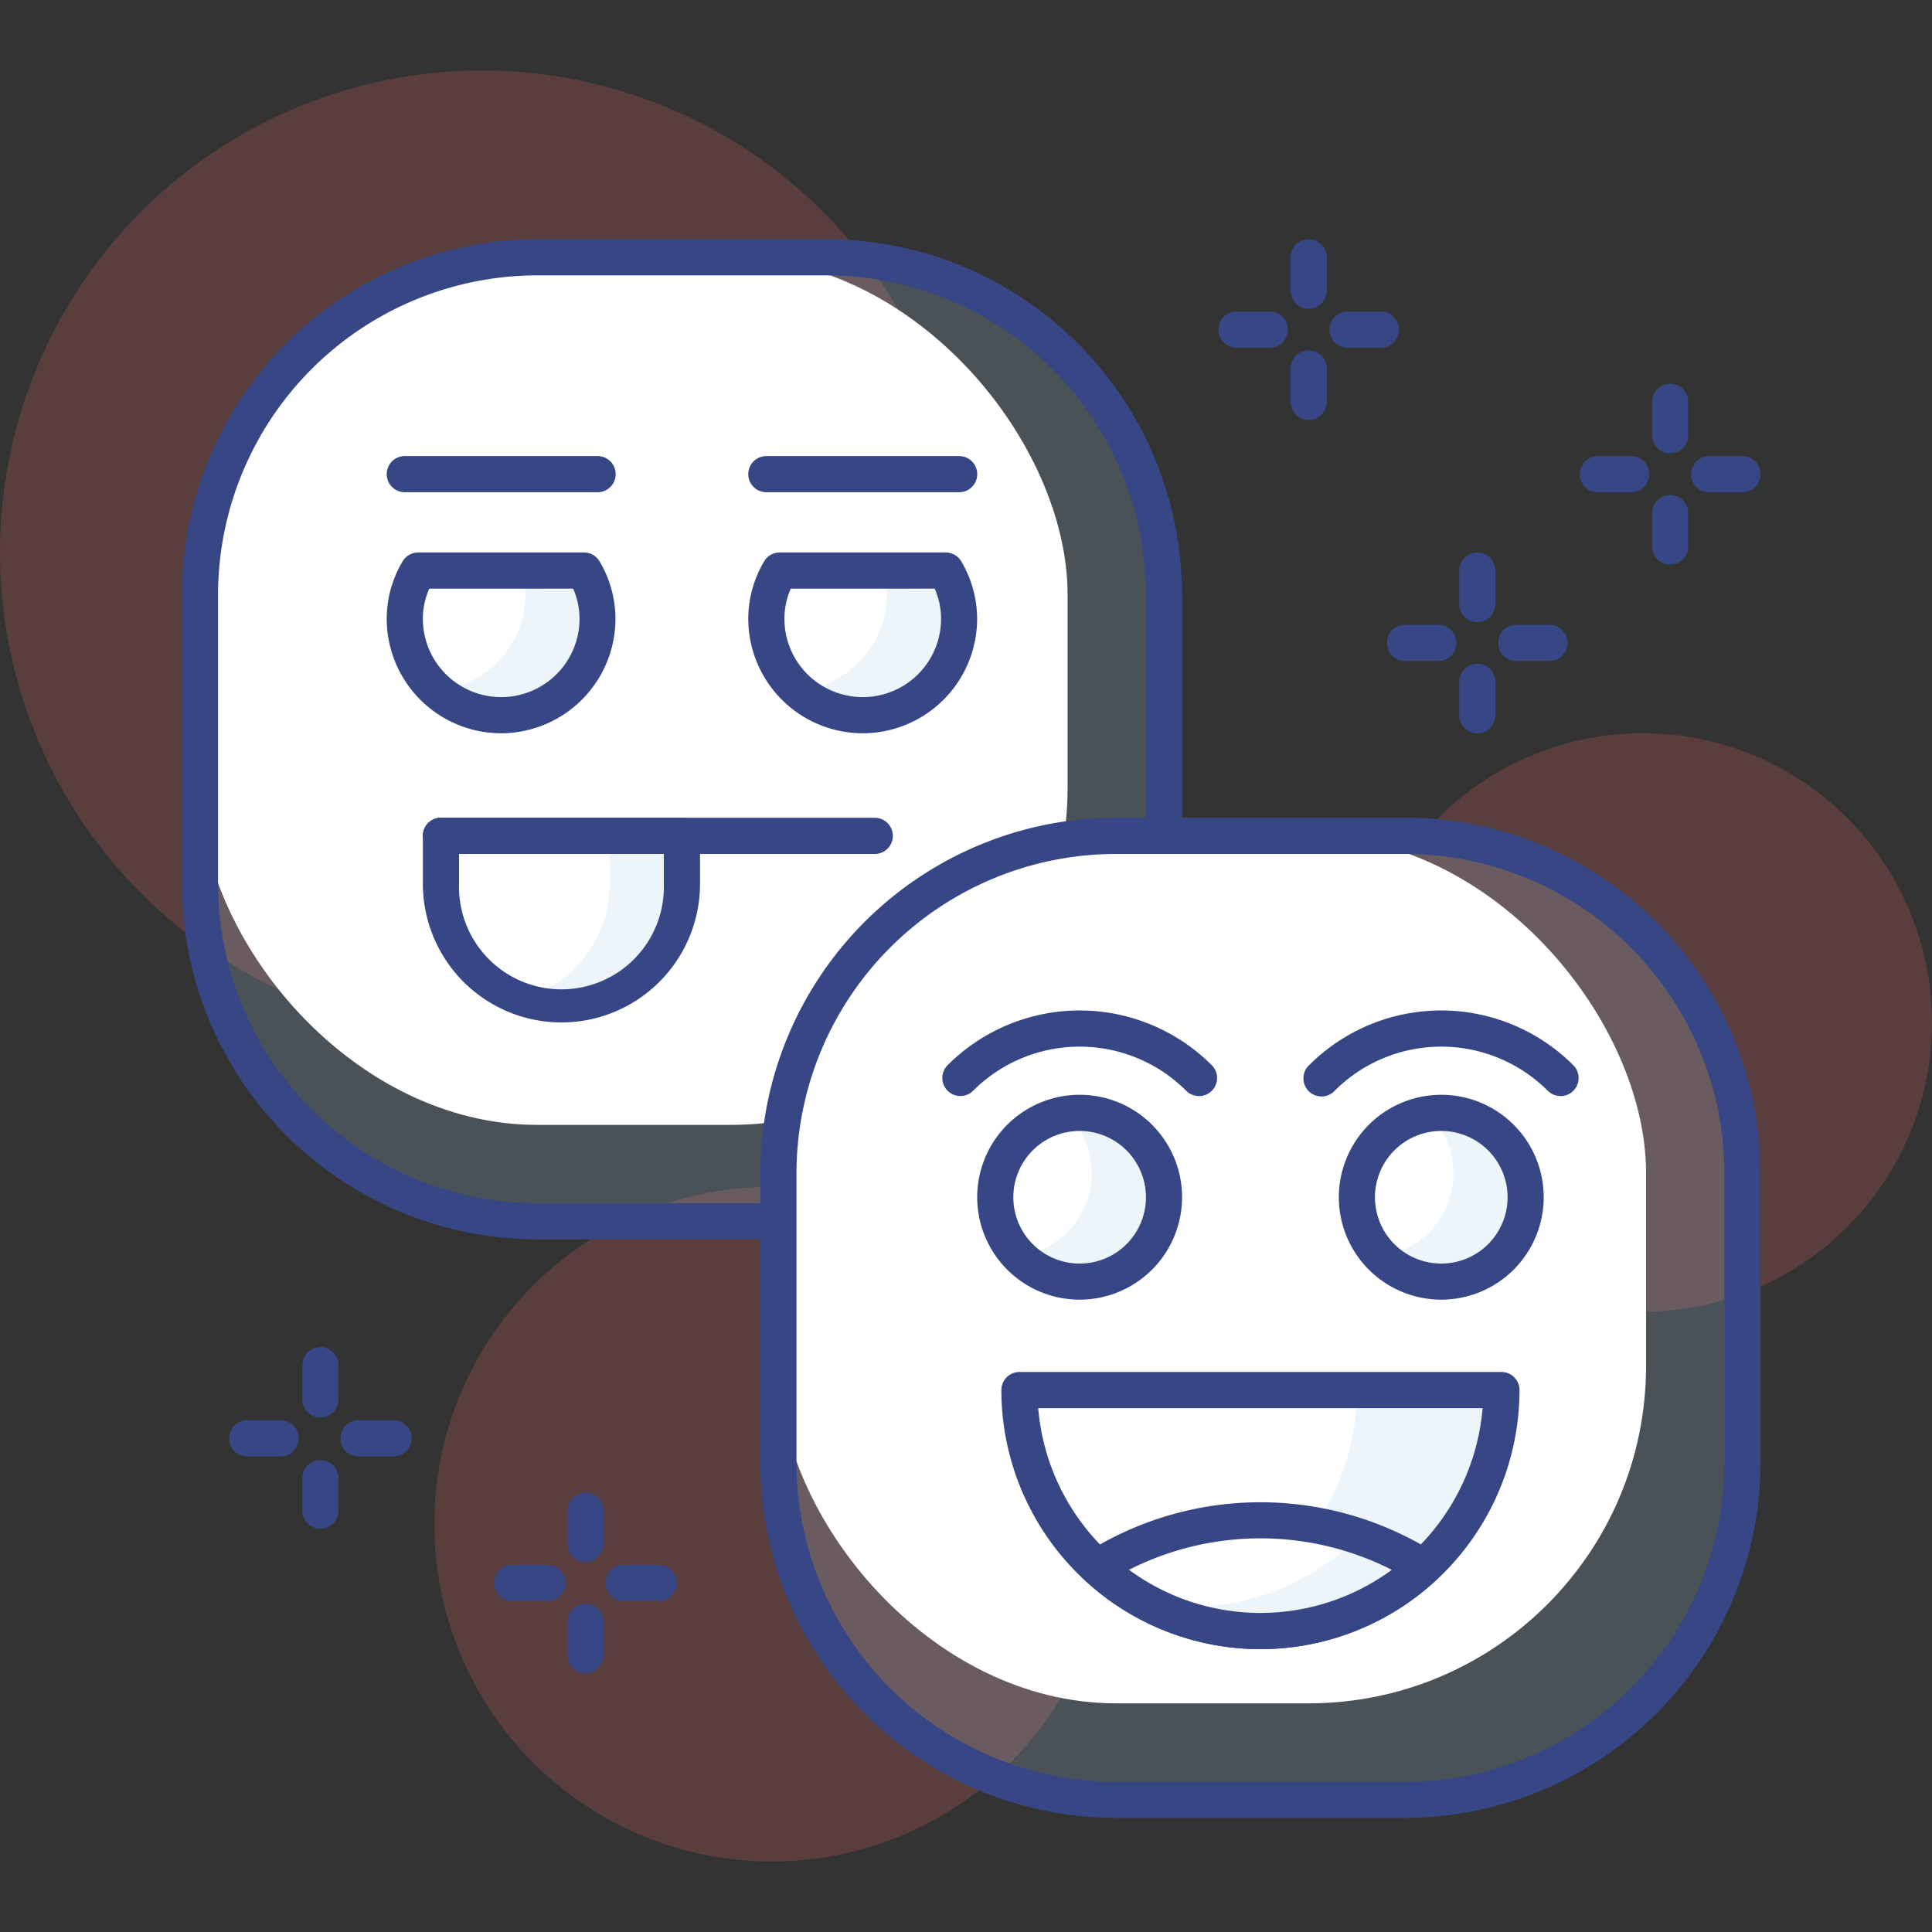
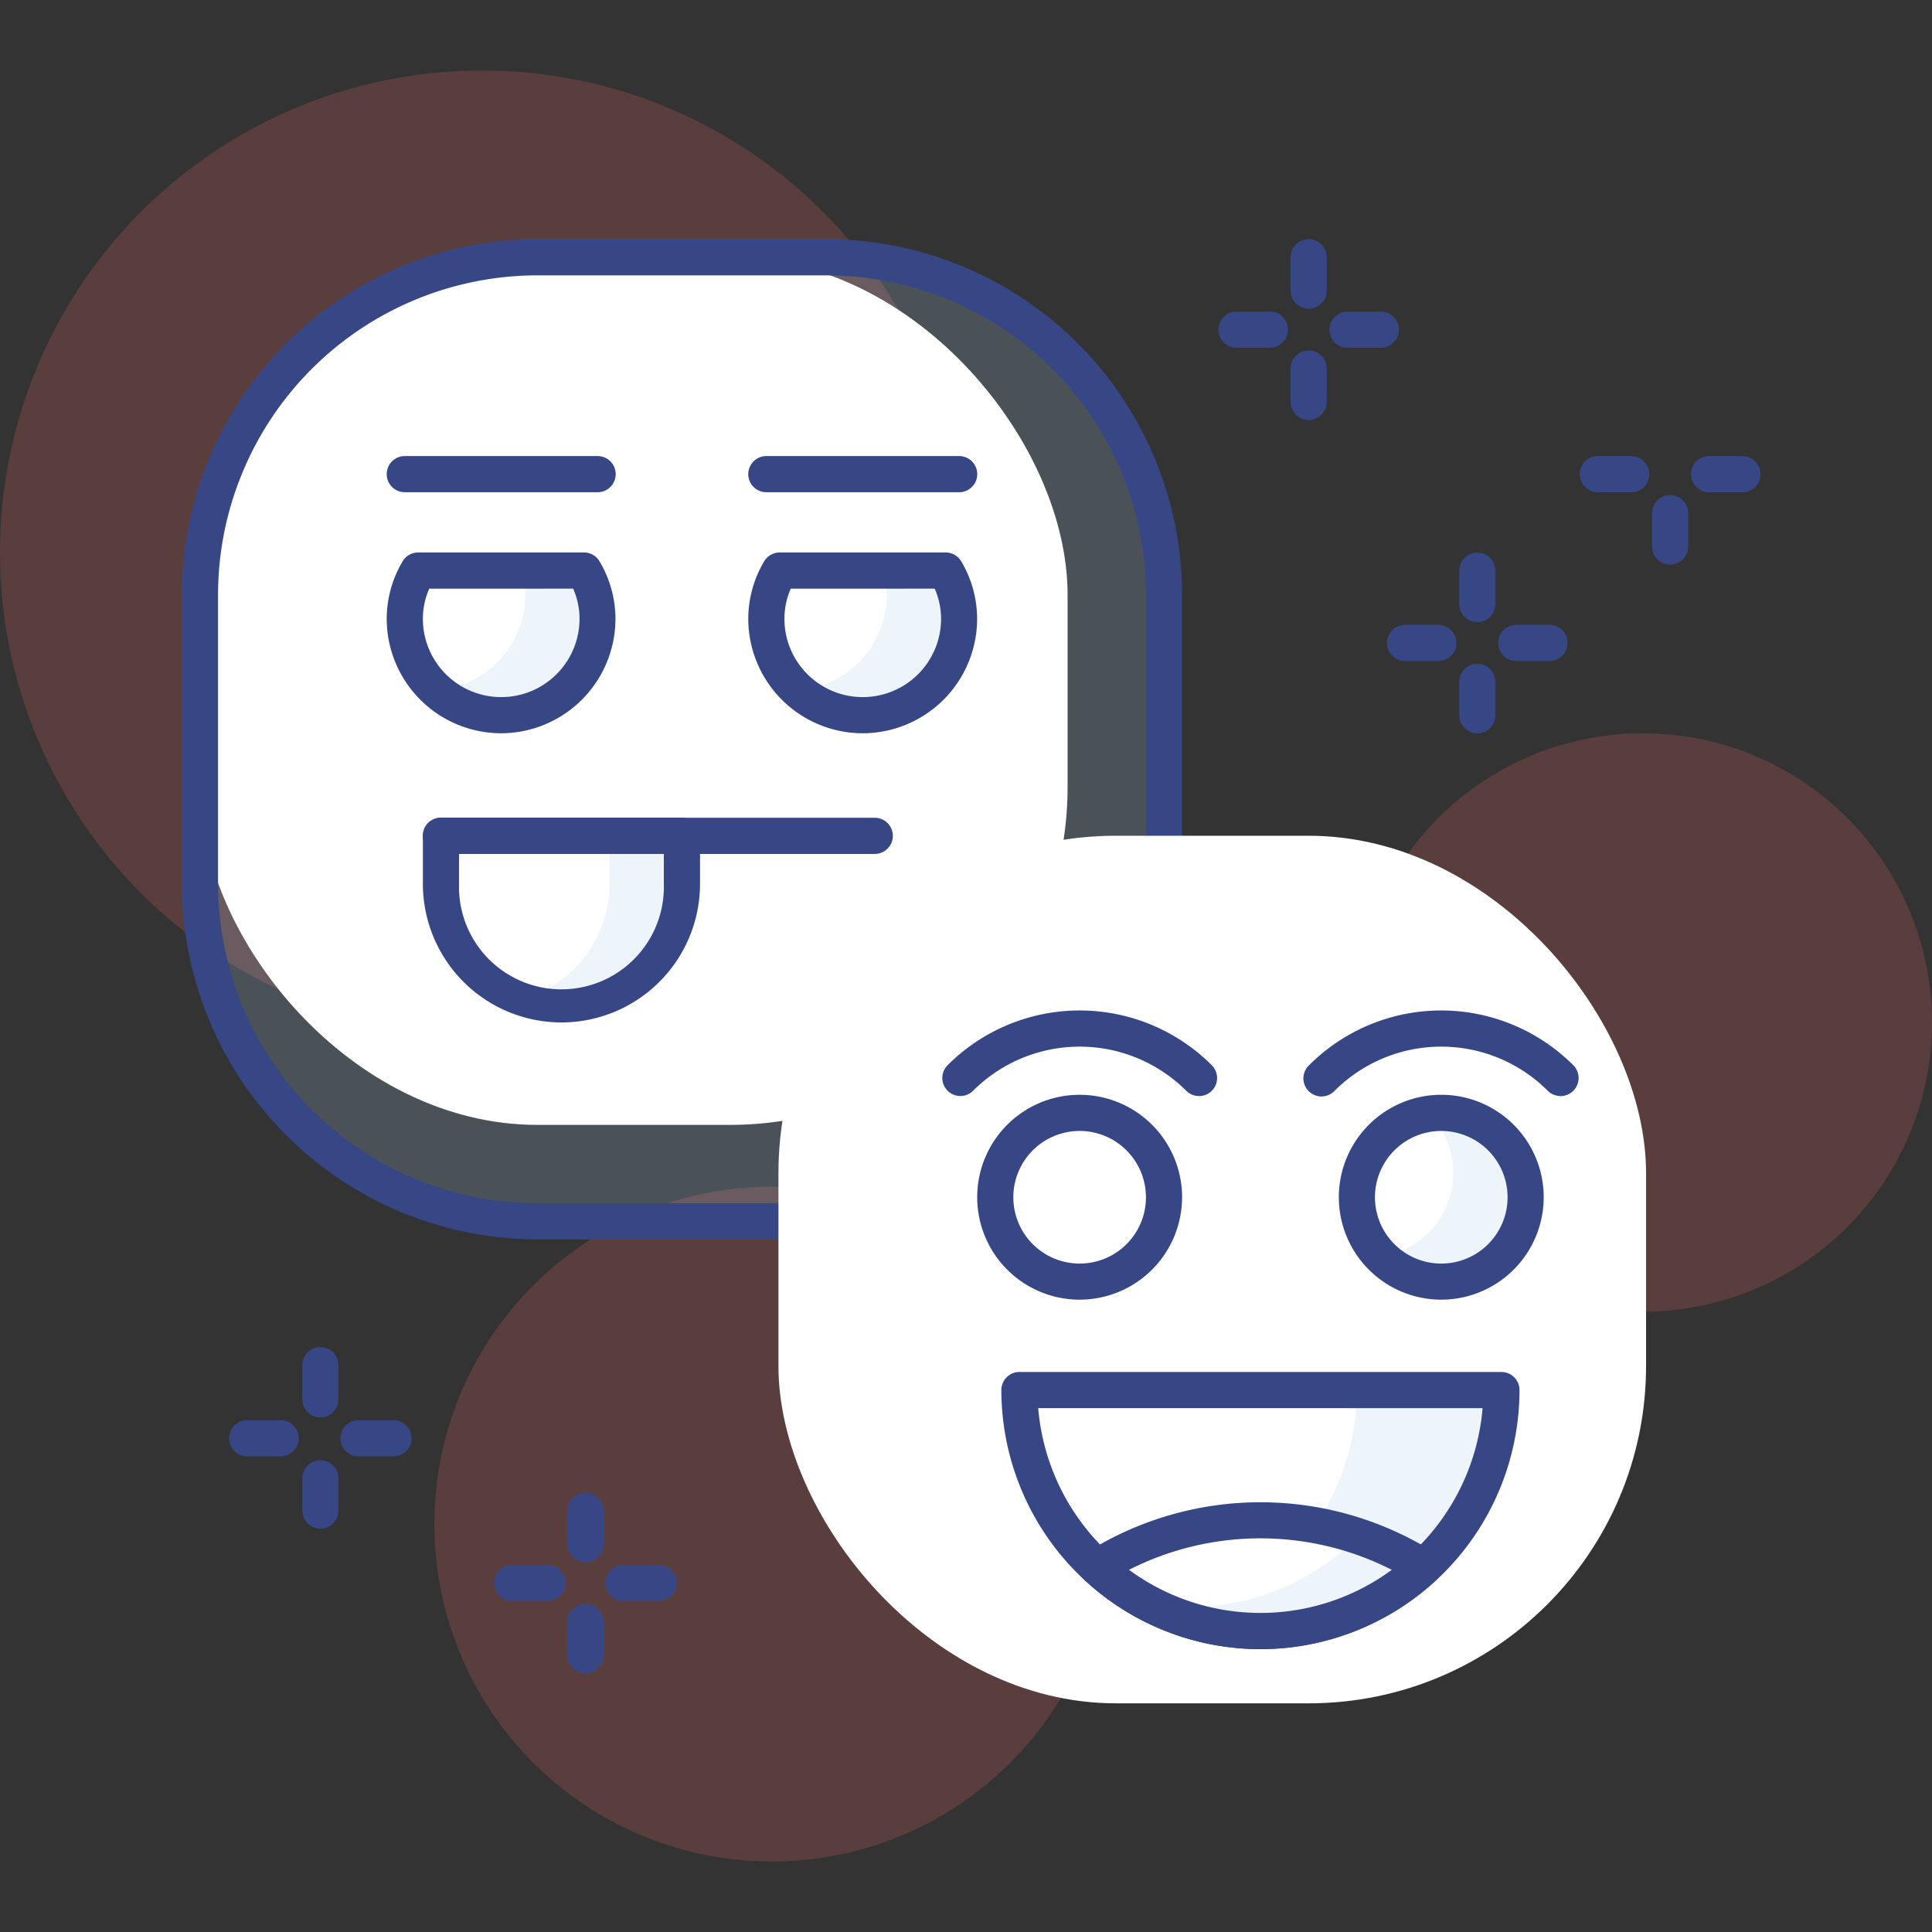
<svg xmlns="http://www.w3.org/2000/svg" id="Layer_1" data-name="Layer 1" viewBox="0 0 500 500">
  <rect x="0" y="0" width="500" height="500" fill="#333333" stroke="none" />
  <defs>
    <style>.cls-1{fill:#f76c6c;}.cls-1,.cls-2{opacity:0.2;}.cls-2{fill:#a8d0e6;}.cls-3{fill:#fff;}.cls-4{fill:#374785;}</style>
  </defs>
  <circle class="cls-1" cx="199.72" cy="394.44" r="87.32" />
  <circle class="cls-1" cx="425.15" cy="264.61" r="74.85" />
  <circle class="cls-1" cx="124.74" cy="142.98" r="124.74" />
  <rect class="cls-2" x="51.75" y="66.58" width="249.49" height="249.49" rx="87.32" />
  <rect class="cls-3" x="51.75" y="66.58" width="224.54" height="224.54" rx="87.32" />
  <path class="cls-4" d="M213.92,320.75H139.07a92.11,92.11,0,0,1-92-92V153.9a92.11,92.11,0,0,1,92-92h74.85a92.11,92.11,0,0,1,92,92v74.85A92.11,92.11,0,0,1,213.92,320.75ZM139.07,71.26A82.74,82.74,0,0,0,56.43,153.9v74.85a82.73,82.73,0,0,0,82.64,82.64h74.85a82.73,82.73,0,0,0,82.64-82.64V153.9a82.74,82.74,0,0,0-82.64-82.64Z" />
  <path class="cls-3" d="M104.76,160.14a25,25,0,1,0,46.44-12.48h-43A24.73,24.73,0,0,0,104.76,160.14Z" />
  <path class="cls-2" d="M135.09,147.66a23.74,23.74,0,0,1,.85,6.24,24.86,24.86,0,0,1-22.83,24.74,24.82,24.82,0,0,0,38.09-31Z" />
  <path class="cls-4" d="M129.71,189.77a29.66,29.66,0,0,1-29.63-29.63,29.13,29.13,0,0,1,4.1-14.83,4.65,4.65,0,0,1,4-2.33h43a4.66,4.66,0,0,1,4,2.33,29.16,29.16,0,0,1,4.1,14.83A29.66,29.66,0,0,1,129.71,189.77Zm-18.62-37.43a19.34,19.34,0,0,0-1.65,7.8,20.27,20.27,0,1,0,40.54,0,19.34,19.34,0,0,0-1.65-7.8Z" />
  <path class="cls-3" d="M201.79,147.66a24.63,24.63,0,0,0-3.46,12.48,25,25,0,1,0,46.44-12.48Z" />
  <path class="cls-2" d="M248.23,160.14a24.73,24.73,0,0,0-3.46-12.48H228.66a23.74,23.74,0,0,1,.85,6.24,24.87,24.87,0,0,1-22.84,24.74,24.86,24.86,0,0,0,41.56-18.5Z" />
  <path class="cls-4" d="M223.28,189.77a29.66,29.66,0,0,1-29.63-29.63,29.22,29.22,0,0,1,4.09-14.83,4.67,4.67,0,0,1,4-2.33h43a4.67,4.67,0,0,1,4.05,2.33,29.24,29.24,0,0,1,4.09,14.83A29.66,29.66,0,0,1,223.28,189.77Zm-18.63-37.43a19.5,19.5,0,0,0-1.64,7.8,20.27,20.27,0,0,0,40.54,0,19.51,19.51,0,0,0-1.65-7.8Z" />
  <path class="cls-4" d="M226.39,221H114.12a4.68,4.68,0,1,1,0-9.36H226.39a4.68,4.68,0,0,1,0,9.36Z" />
  <path class="cls-3" d="M145.31,259.93h0a31.18,31.18,0,0,1-31.19-31.18V216.27h62.37v12.48A31.18,31.18,0,0,1,145.31,259.93Z" />
  <path class="cls-2" d="M157.78,216.27v12.48A31.07,31.07,0,0,1,136,258.34a30.53,30.53,0,0,0,9.36,1.59,31.18,31.18,0,0,0,31.18-31.18V216.27Z" />
  <path class="cls-4" d="M145.3,264.61a35.9,35.9,0,0,1-35.86-35.86V216.27a4.68,4.68,0,0,1,4.68-4.67h62.37a4.68,4.68,0,0,1,4.68,4.67v12.48A35.9,35.9,0,0,1,145.3,264.61ZM118.8,221v7.8a26.51,26.51,0,1,0,53,0V221Z" />
  <path class="cls-4" d="M154.66,127.39h-49.9a4.68,4.68,0,1,1,0-9.36h49.9a4.68,4.68,0,1,1,0,9.36Z" />
  <path class="cls-4" d="M248.23,127.39h-49.9a4.68,4.68,0,0,1,0-9.36h49.9a4.68,4.68,0,0,1,0,9.36Z" />
-   <rect class="cls-2" x="201.46" y="216.29" width="249.49" height="249.49" rx="87.32" />
  <rect class="cls-3" x="201.46" y="216.29" width="224.54" height="224.53" rx="87.32" />
-   <path class="cls-4" d="M363.62,470.46H288.78a92.11,92.11,0,0,1-92-92V303.61a92.11,92.11,0,0,1,92-92h74.84a92.11,92.11,0,0,1,92,92v74.85A92.11,92.11,0,0,1,363.62,470.46ZM288.78,221a82.75,82.75,0,0,0-82.65,82.64v74.85a82.74,82.74,0,0,0,82.65,82.64h74.84a82.74,82.74,0,0,0,82.65-82.64V303.61A82.75,82.75,0,0,0,363.62,221Z" />
  <path class="cls-4" d="M403.86,283.65a4.63,4.63,0,0,1-3.31-1.37,39,39,0,0,0-55.13,0,4.68,4.68,0,1,1-6.62-6.61,48.33,48.33,0,0,1,68.36,0,4.68,4.68,0,0,1-3.3,8Z" />
  <path class="cls-4" d="M310.29,283.65a4.65,4.65,0,0,1-3.31-1.37,39,39,0,0,0-55.13,0,4.67,4.67,0,1,1-6.61-6.61,48.33,48.33,0,0,1,68.36,0,4.68,4.68,0,0,1-3.31,8Z" />
  <path class="cls-3" d="M279.42,288h0a21.83,21.83,0,0,0-21.83,21.83h0a21.83,21.83,0,0,0,21.83,21.83h0a21.83,21.83,0,0,0,21.83-21.83h0A21.83,21.83,0,0,0,279.42,288Z" />
-   <path class="cls-2" d="M279.42,288a21.83,21.83,0,0,0-3.15.32,21.74,21.74,0,0,1-12.42,36.79A21.82,21.82,0,1,0,279.42,288Z" />
  <path class="cls-4" d="M279.41,336.35a26.51,26.51,0,1,1,26.51-26.51A26.53,26.53,0,0,1,279.41,336.35Zm0-43.66a17.16,17.16,0,1,0,17.16,17.15A17.17,17.17,0,0,0,279.41,292.69Z" />
  <path class="cls-3" d="M373,288h0a21.84,21.84,0,0,0-21.83,21.83h0A21.83,21.83,0,0,0,373,331.67h0a21.83,21.83,0,0,0,21.84-21.83h0A21.84,21.84,0,0,0,373,288Z" />
  <path class="cls-2" d="M373,288a21.69,21.69,0,0,0-3.14.32,21.74,21.74,0,0,1-12.42,36.79A21.82,21.82,0,1,0,373,288Z" />
  <path class="cls-4" d="M373,336.35a26.51,26.51,0,1,1,26.51-26.51A26.53,26.53,0,0,1,373,336.35Zm0-43.66a17.16,17.16,0,1,0,17.16,17.15A17.17,17.17,0,0,0,373,292.69Z" />
  <path class="cls-3" d="M388.57,359.75a62.37,62.37,0,0,1-124.74,0Z" />
  <path class="cls-2" d="M351.15,359.75a62.39,62.39,0,0,1-43.66,59.5,62.38,62.38,0,0,0,81.08-59.5Z" />
  <path class="cls-4" d="M326.2,426.8a67.13,67.13,0,0,1-67.05-67.05,4.68,4.68,0,0,1,4.68-4.68H388.57a4.68,4.68,0,0,1,4.68,4.68A67.13,67.13,0,0,1,326.2,426.8Zm-57.51-62.37a57.7,57.7,0,0,0,115,0Z" />
-   <path class="cls-3" d="M284,405.56a62.1,62.1,0,0,0,84.44,0A79.43,79.43,0,0,0,284,405.56Z" />
+   <path class="cls-3" d="M284,405.56a62.1,62.1,0,0,0,84.44,0A79.43,79.43,0,0,0,284,405.56" />
  <path class="cls-2" d="M368.42,405.56A78.94,78.94,0,0,0,341.69,395a79.06,79.06,0,0,1,8,4.37A61.43,61.43,0,0,1,297.39,415a62,62,0,0,0,71-9.44Z" />
  <path class="cls-4" d="M326.2,426.8A66.82,66.82,0,0,1,280.81,409a4.67,4.67,0,0,1,.68-7.4,84.39,84.39,0,0,1,89.42,0,4.64,4.64,0,0,1,2.17,3.53,4.7,4.7,0,0,1-1.49,3.87A66.82,66.82,0,0,1,326.2,426.8Zm-34-20.53a57.39,57.39,0,0,0,68,0A75.06,75.06,0,0,0,292.18,406.27Z" />
  <path class="cls-4" d="M328.59,90H320a4.68,4.68,0,0,1,0-9.36h8.64a4.68,4.68,0,1,1,0,9.36Z" />
  <path class="cls-4" d="M357.37,90h-8.63a4.68,4.68,0,0,1,0-9.36h8.63a4.68,4.68,0,1,1,0,9.36Z" />
  <path class="cls-4" d="M338.66,108.69A4.69,4.69,0,0,1,334,104V95.37a4.68,4.68,0,0,1,9.36,0V104A4.69,4.69,0,0,1,338.66,108.69Z" />
  <path class="cls-4" d="M338.66,79.9A4.69,4.69,0,0,1,334,75.22V66.59a4.68,4.68,0,1,1,9.36,0v8.63A4.69,4.69,0,0,1,338.66,79.9Z" />
  <path class="cls-4" d="M422.15,127.4h-8.63a4.68,4.68,0,0,1,0-9.36h8.63a4.68,4.68,0,1,1,0,9.36Z" />
  <path class="cls-4" d="M450.94,127.4h-8.63a4.68,4.68,0,0,1,0-9.36h8.63a4.68,4.68,0,1,1,0,9.36Z" />
  <path class="cls-4" d="M432.23,146.11a4.68,4.68,0,0,1-4.68-4.68V132.8a4.68,4.68,0,0,1,9.36,0v8.63A4.68,4.68,0,0,1,432.23,146.11Z" />
-   <path class="cls-4" d="M432.23,117.33a4.69,4.69,0,0,1-4.68-4.68V104a4.68,4.68,0,0,1,9.36,0v8.64A4.69,4.69,0,0,1,432.23,117.33Z" />
  <path class="cls-4" d="M372.25,171.07h-8.63a4.68,4.68,0,0,1,0-9.36h8.63a4.68,4.68,0,1,1,0,9.36Z" />
  <path class="cls-4" d="M401,171.07H392.4a4.68,4.68,0,1,1,0-9.36H401a4.68,4.68,0,1,1,0,9.36Z" />
  <path class="cls-4" d="M382.33,189.78a4.69,4.69,0,0,1-4.68-4.68v-8.64a4.68,4.68,0,0,1,9.36,0v8.64A4.69,4.69,0,0,1,382.33,189.78Z" />
  <path class="cls-4" d="M382.33,161a4.68,4.68,0,0,1-4.68-4.68v-8.63a4.68,4.68,0,0,1,9.36,0v8.63A4.68,4.68,0,0,1,382.33,161Z" />
  <path class="cls-4" d="M141.45,414.34h-8.63a4.68,4.68,0,1,1,0-9.35h8.63a4.68,4.68,0,1,1,0,9.35Z" />
  <path class="cls-4" d="M170.24,414.34h-8.63a4.68,4.68,0,1,1,0-9.35h8.63a4.68,4.68,0,1,1,0,9.35Z" />
  <path class="cls-4" d="M151.53,433.05a4.68,4.68,0,0,1-4.68-4.68v-8.63a4.68,4.68,0,0,1,9.36,0v8.63A4.68,4.68,0,0,1,151.53,433.05Z" />
  <path class="cls-4" d="M151.53,404.27a4.69,4.69,0,0,1-4.68-4.68V391a4.68,4.68,0,0,1,9.36,0v8.64A4.69,4.69,0,0,1,151.53,404.27Z" />
  <path class="cls-4" d="M72.84,376.91H64.2a4.68,4.68,0,1,1,0-9.35h8.64a4.68,4.68,0,0,1,0,9.35Z" />
  <path class="cls-4" d="M101.62,376.91H93a4.68,4.68,0,1,1,0-9.35h8.63a4.68,4.68,0,1,1,0,9.35Z" />
  <path class="cls-4" d="M82.91,395.62A4.67,4.67,0,0,1,78.24,391v-8.64a4.68,4.68,0,0,1,9.35,0V391A4.67,4.67,0,0,1,82.91,395.62Z" />
  <path class="cls-4" d="M82.91,366.84a4.68,4.68,0,0,1-4.67-4.68v-8.64a4.68,4.68,0,1,1,9.35,0v8.64A4.68,4.68,0,0,1,82.91,366.84Z" />
</svg>